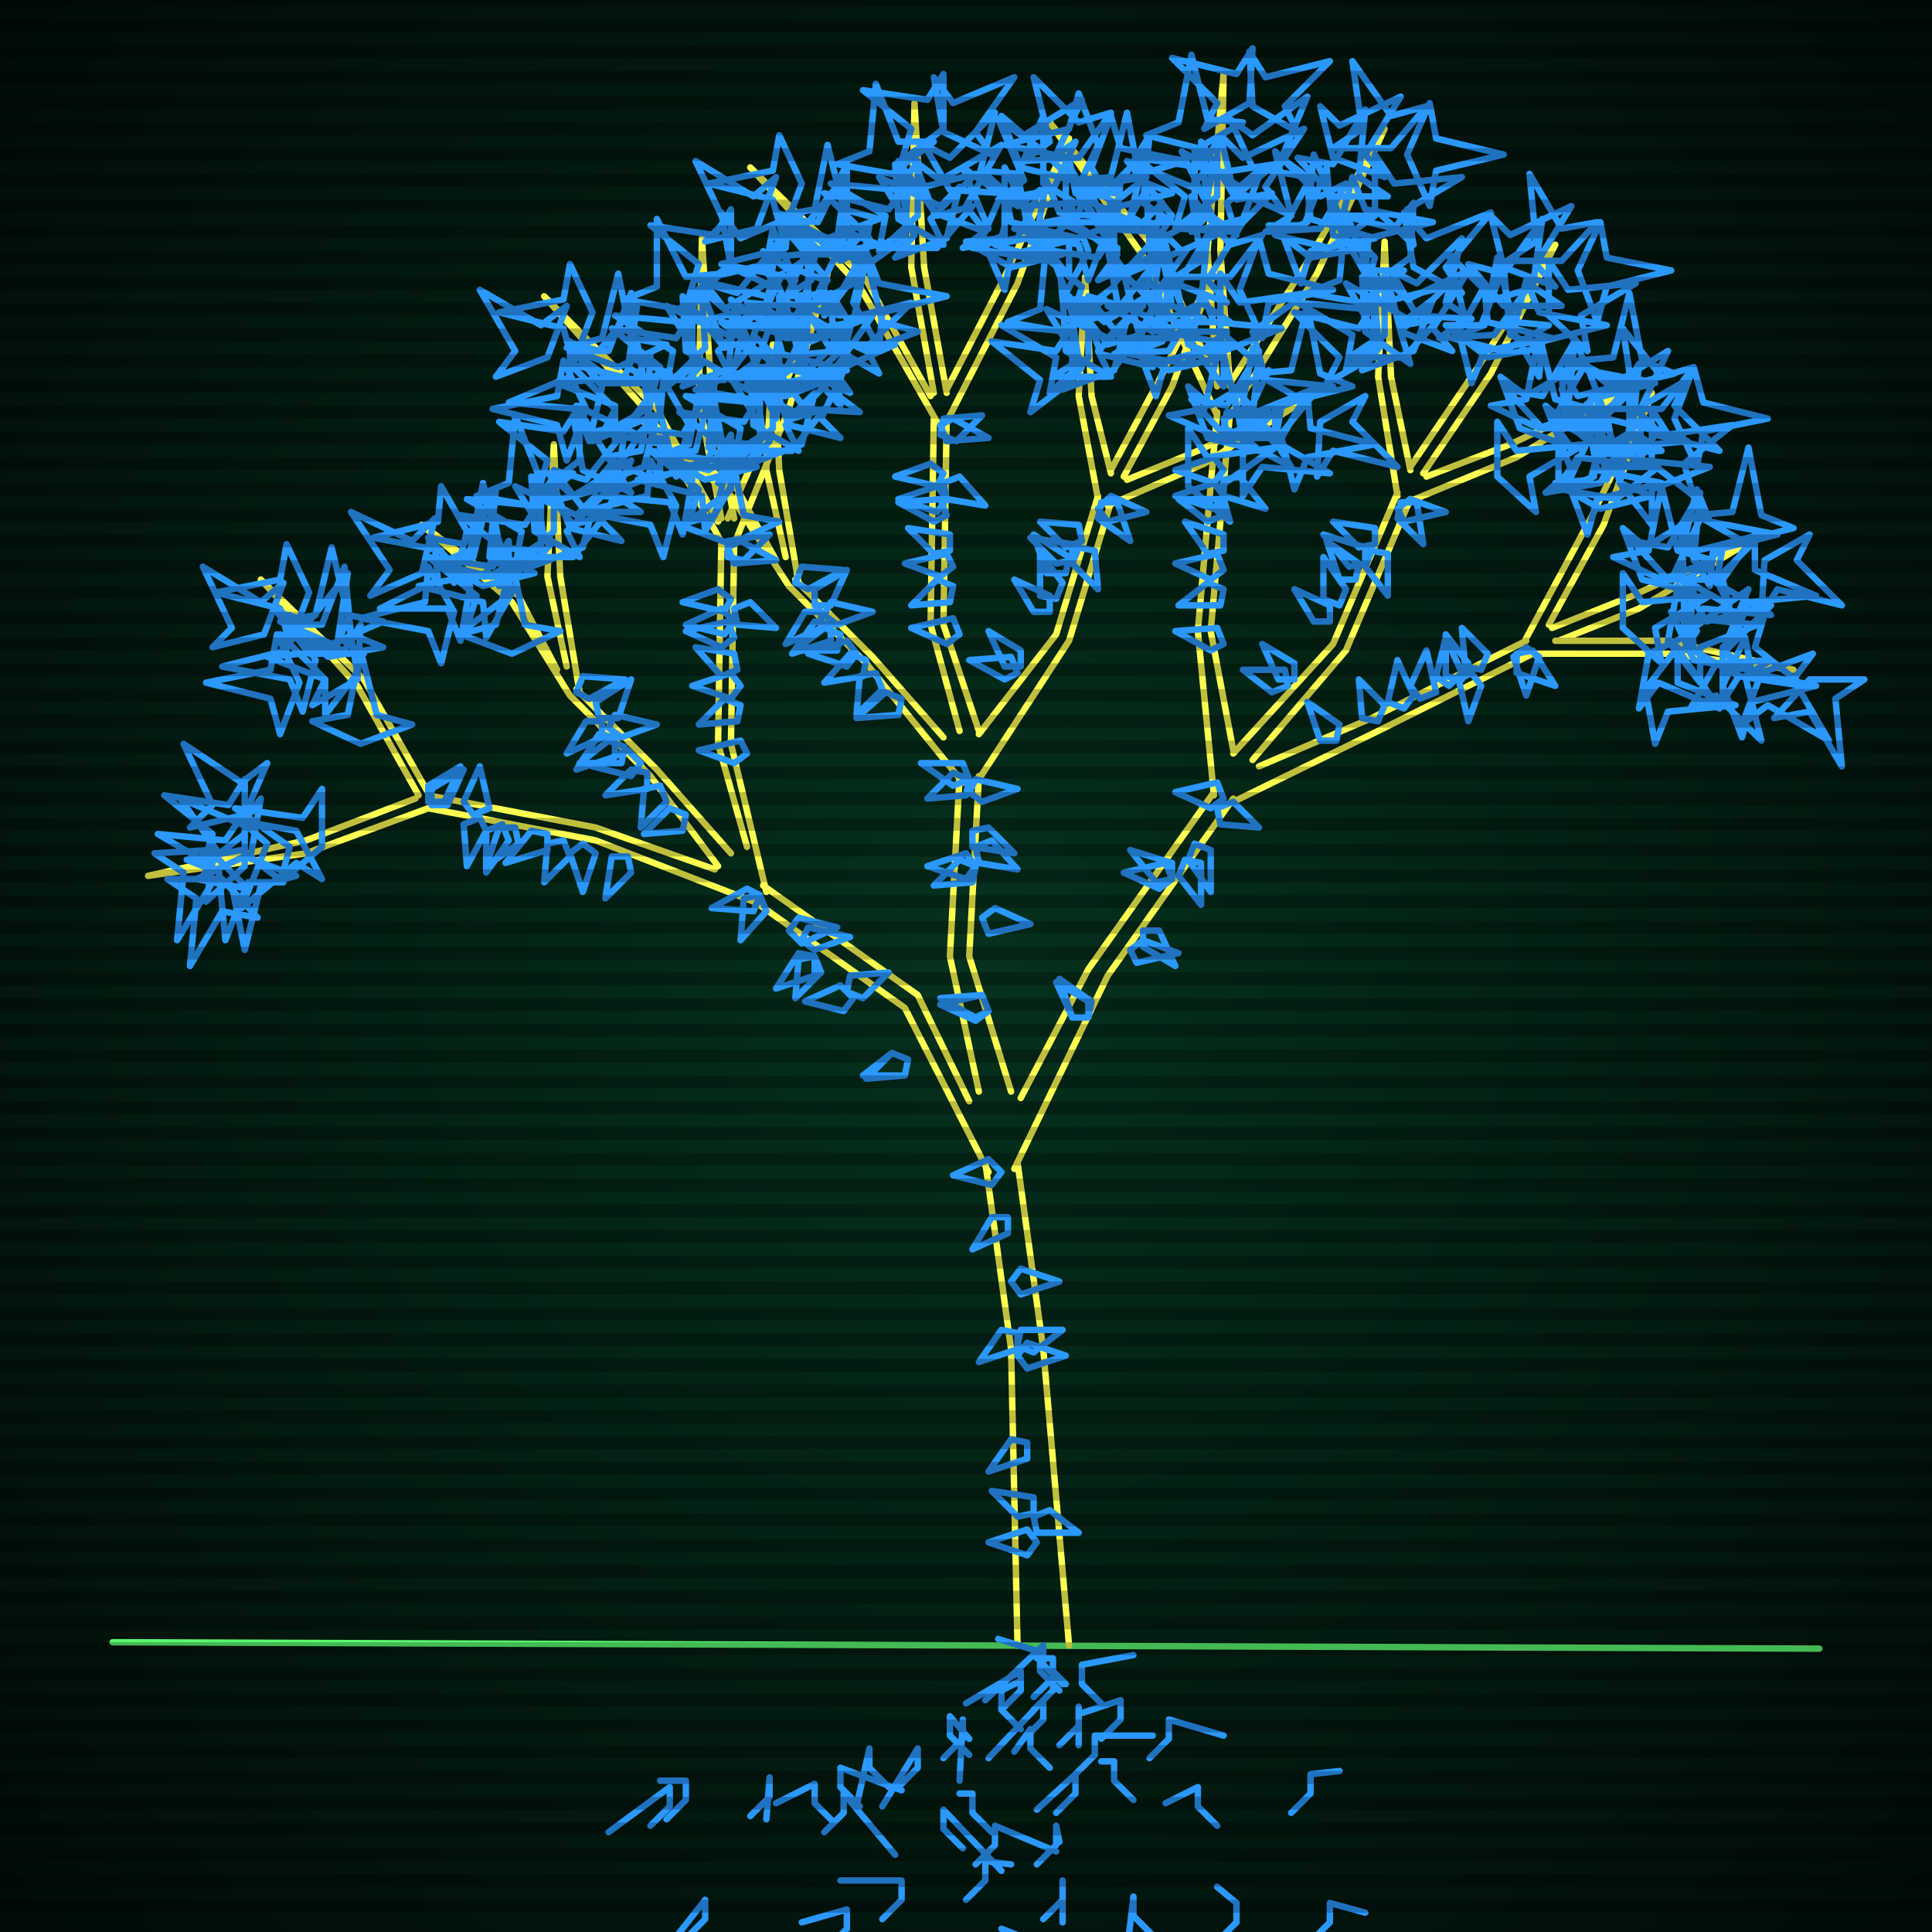
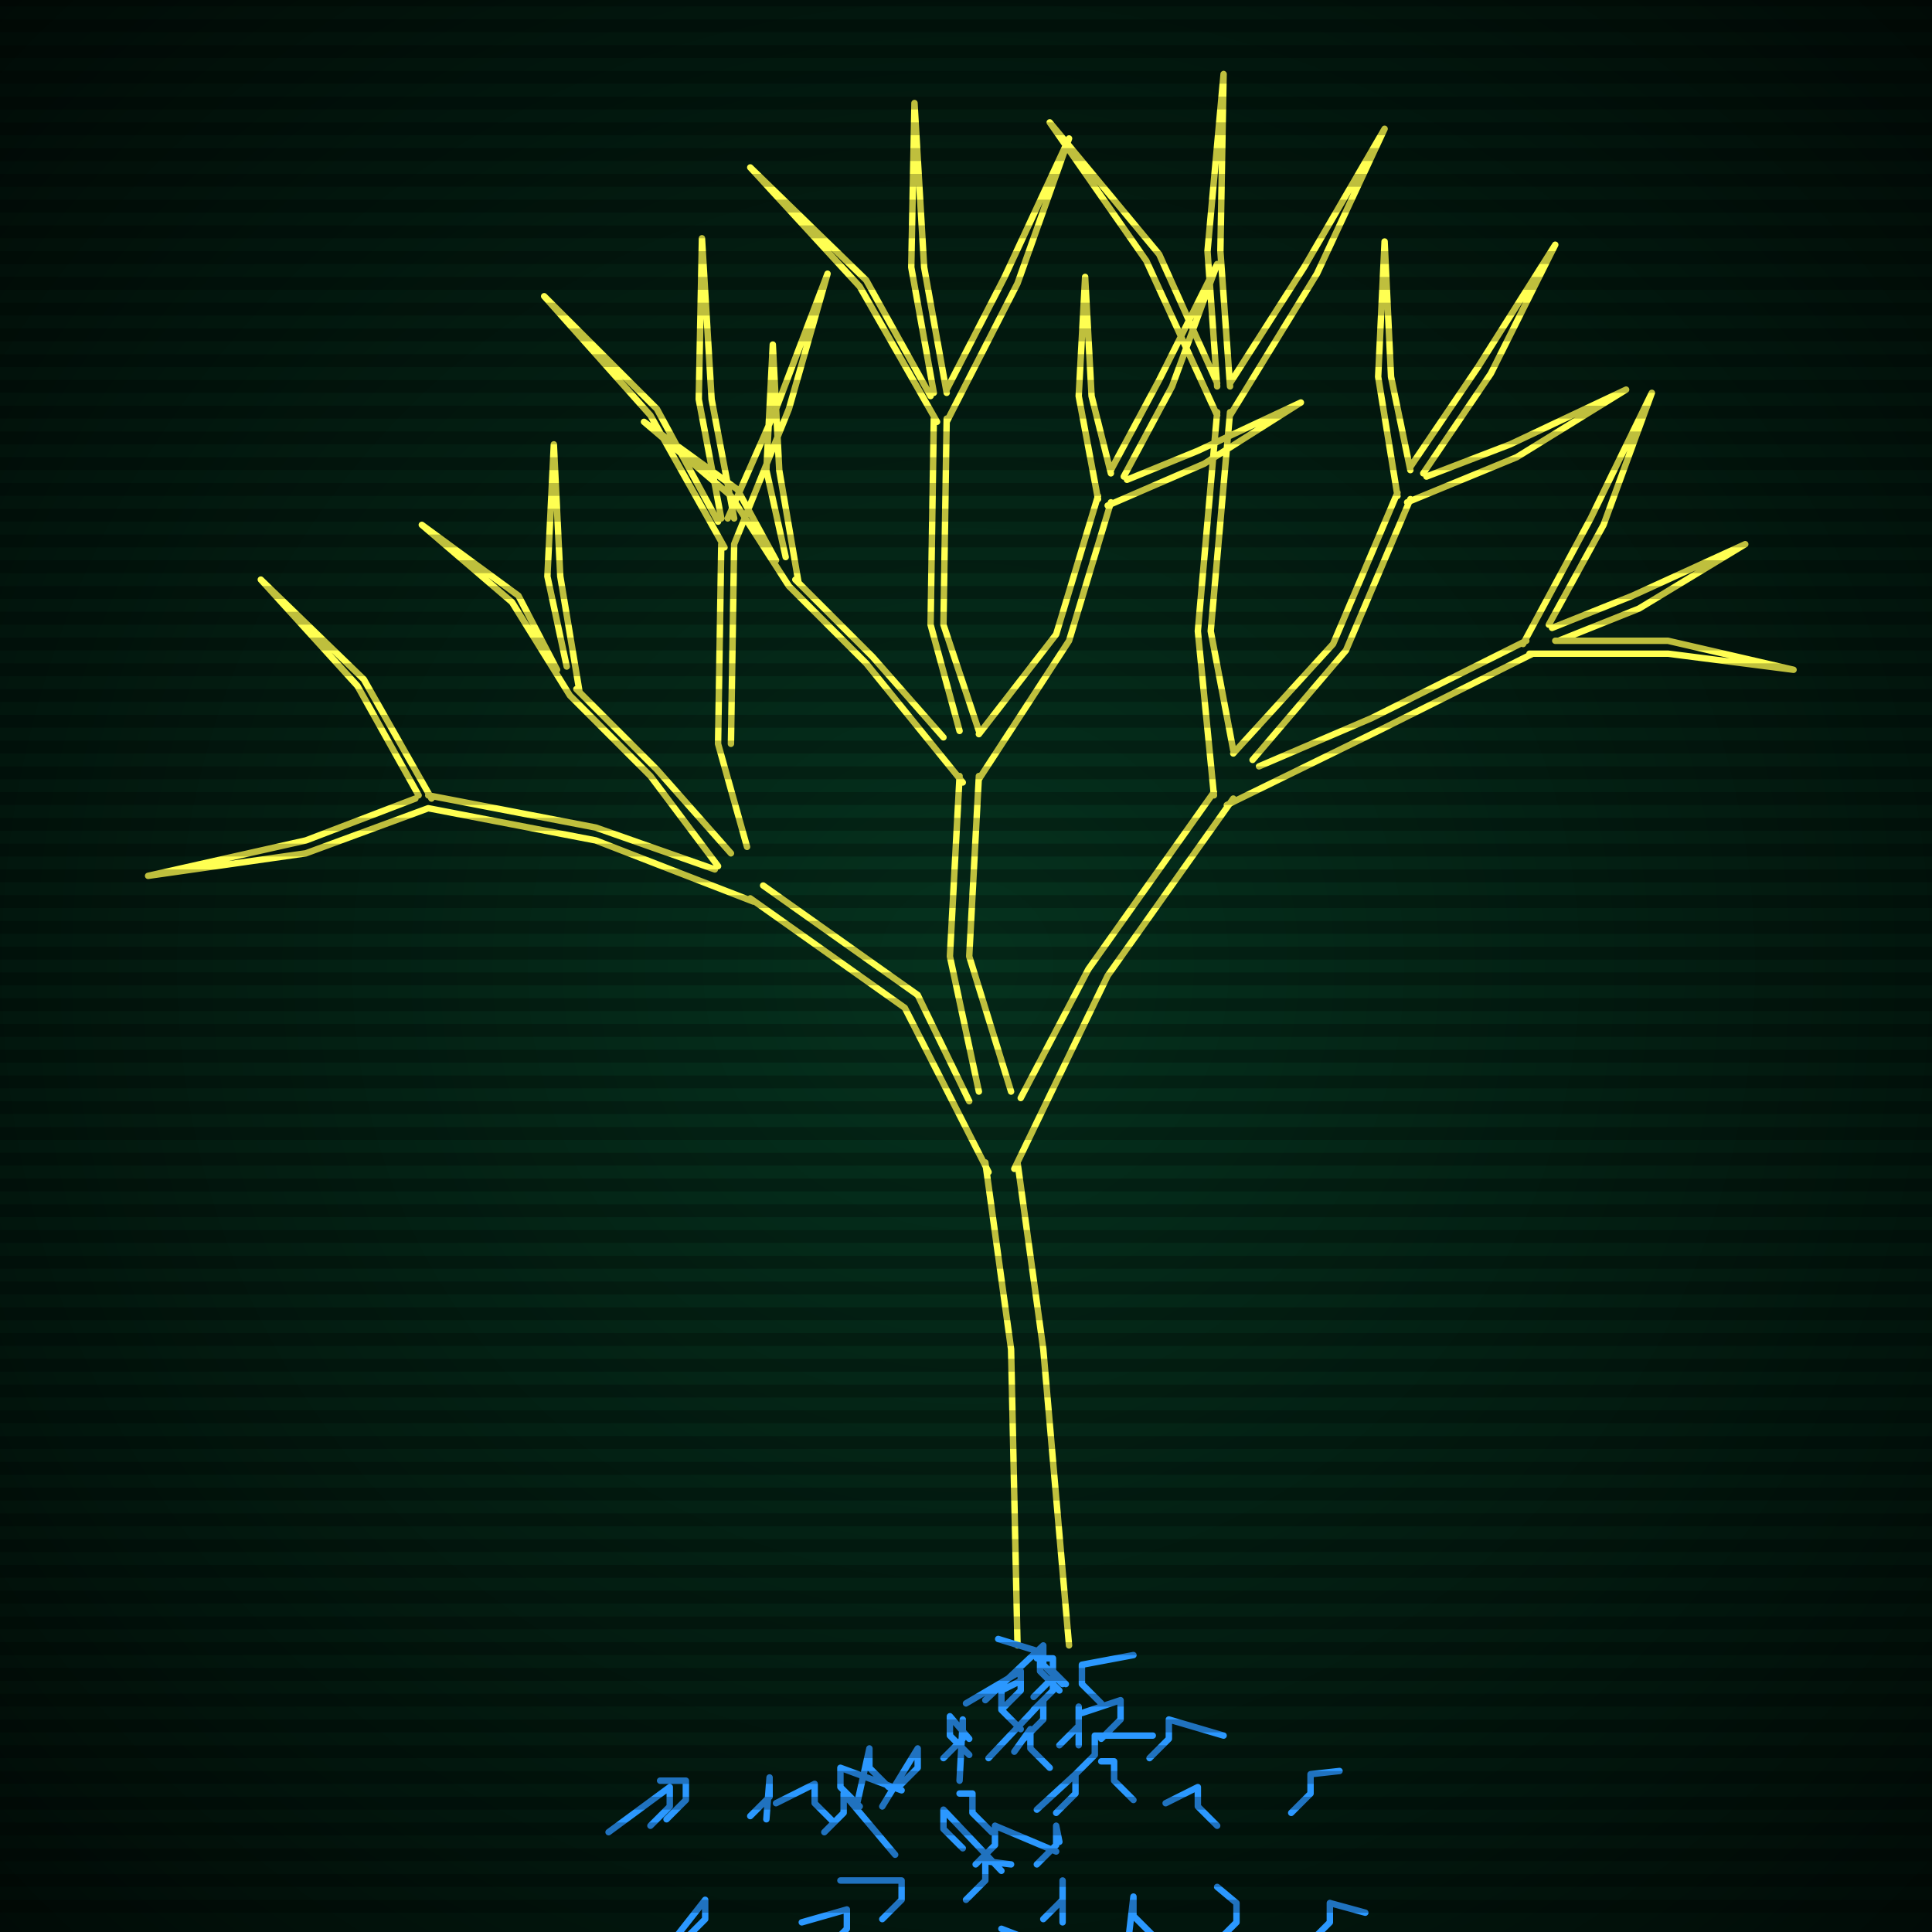
<svg xmlns="http://www.w3.org/2000/svg" width="600" height="600">
  <style>
                @keyframes glow {0 % {opacity: 0.6;}
                3% {opacity: 0.9;} 30% {opacity: 0.6} 70% {opacity: 0.9}}
    
                .flicker {
                animation: glow 3s linear infinite alternate;
                animation-duration: 1.6s;
                animation-delay: 0.2s;
            }
    
    
            </style>
  <defs>
    <radialGradient id="screenGradient" r="100%">
      <stop offset="0%" stop-color="#05321e" />
      <stop offset="90%" stop-color="black" />
    </radialGradient>
  </defs>
  <rect fill="black" width="600" height="600" />
  <rect className="flicker" fill="url(#screenGradient)" width="600" height="600" />
-   <path id="ground-path" className="flicker" style="fill: none;stroke: #5bf870;stroke-width:2px;stroke-linecap:round;stroke-linejoin:round;stroke-miterlimit:4;stroke-dasharray:none" d="M 35 510 L 565 512 " />
-   <path id="branch-path" className="flicker" style="fill: none;stroke: #ffff52;stroke-width:2px;stroke-linecap:round;stroke-linejoin:round;stroke-miterlimit:4;stroke-dasharray:none" d="M 316 511 L 314 419 L 306 361 M 316 361 L 324 419 L 332 511 M 307 364 L 281 313 L 233 279 M 237 275 L 285 309 L 301 342 M 234 280 L 185 261 L 133 251 M 133 247 L 185 257 L 222 270 M 133 251 L 95 265 L 46 272 L 95 261 L 129 248 M 130 247 L 111 213 L 81 180 L 113 211 L 134 248 M 223 269 L 202 241 L 177 216 M 179 214 L 204 239 L 227 265 M 177 216 L 159 187 L 131 163 L 161 185 L 173 208 M 176 207 L 170 179 L 172 138 L 174 179 L 180 215 M 232 263 L 223 231 L 224 169 M 228 169 L 227 231 L 238 277 M 225 170 L 202 129 L 169 92 L 204 127 L 223 162 M 224 161 L 217 124 L 218 74 L 221 124 L 228 161 M 226 161 L 241 127 L 257 85 L 245 127 L 228 169 M 304 339 L 295 297 L 298 241 M 304 241 L 301 297 L 314 339 M 299 243 L 269 206 L 245 182 M 247 180 L 271 204 L 293 229 M 245 182 L 227 154 L 200 131 L 229 152 L 241 174 M 244 173 L 238 146 L 240 107 L 242 146 L 248 181 M 298 227 L 289 194 L 290 130 M 294 130 L 293 194 L 304 227 M 291 131 L 267 89 L 233 52 L 269 87 L 289 123 M 290 122 L 283 83 L 284 32 L 287 83 L 294 122 M 294 121 L 312 86 L 332 43 L 316 88 L 294 131 M 304 228 L 328 197 L 341 154 M 345 156 L 332 199 L 304 242 M 341 155 L 335 123 L 337 86 L 339 123 L 345 147 M 345 146 L 360 118 L 378 82 L 364 120 L 349 148 M 350 149 L 372 140 L 404 125 L 374 144 L 344 157 M 317 341 L 338 301 L 377 246 M 383 248 L 344 303 L 315 363 M 377 247 L 372 196 L 378 128 M 382 128 L 376 196 L 383 233 M 378 129 L 356 81 L 326 38 L 360 79 L 378 119 M 378 120 L 375 78 L 380 23 L 379 78 L 382 120 M 382 119 L 405 83 L 430 40 L 409 85 L 382 129 M 383 234 L 414 200 L 434 153 M 438 155 L 418 202 L 389 236 M 434 154 L 428 117 L 430 75 L 432 117 L 438 146 M 438 145 L 459 114 L 483 76 L 463 116 L 442 147 M 443 148 L 469 138 L 505 121 L 471 142 L 437 156 M 391 238 L 426 223 L 474 199 M 476 203 L 428 227 L 381 250 M 473 200 L 494 161 L 513 122 L 498 163 L 481 194 M 482 195 L 507 185 L 542 169 L 509 189 L 484 199 M 483 199 L 518 199 L 557 208 L 518 203 L 475 203 " />
-   <path id="leaf-path" className="flicker" style="fill: none;stroke: #2b98ff;stroke-width:2px;stroke-linecap:round;stroke-linejoin:round;stroke-miterlimit:4;stroke-dasharray:none" d="M 314 398 L 317 394 L 329 398 L 317 402 L 314 398 M 316 418 L 317 413 L 330 413 L 321 420 L 316 418 M 319 448 L 319 453 L 307 457 L 314 447 L 319 448 M 321 470 L 316 471 L 308 463 L 321 465 L 321 470 M 311 364 L 308 368 L 296 365 L 307 360 L 311 364 M 316 421 L 319 417 L 331 421 L 319 425 L 316 421 M 316 414 L 316 419 L 304 423 L 311 413 L 316 414 M 321 471 L 326 469 L 335 476 L 322 476 L 321 471 M 313 378 L 313 383 L 302 388 L 308 378 L 313 378 M 322 479 L 319 483 L 307 479 L 319 475 L 322 479 M 265 310 L 262 314 L 250 311 L 261 306 L 265 310 M 236 278 L 234 283 L 221 282 L 232 276 L 236 278 M 245 289 L 248 285 L 260 288 L 249 293 L 245 289 M 236 278 L 238 283 L 230 292 L 231 279 L 236 278 M 282 329 L 281 334 L 269 335 L 277 327 L 282 329 M 253 297 L 253 303 L 241 307 L 248 296 L 253 297 M 263 308 L 264 303 L 276 302 L 268 310 L 263 308 M 253 297 L 255 302 L 247 310 L 248 298 L 253 297 M 282 329 L 281 334 L 268 334 L 277 327 L 282 329 M 249 292 L 251 288 L 264 291 L 253 295 L 249 292 M 133 249 L 133 244 L 143 238 L 138 249 L 133 249 M 147 253 L 144 249 L 149 238 L 152 251 L 147 253 M 181 262 L 185 265 L 181 277 L 177 265 L 181 262 M 195 266 L 196 271 L 188 279 L 190 266 L 195 266 M 156 256 L 158 261 L 151 271 L 151 258 L 156 256 M 170 259 L 170 264 L 157 268 L 165 258 L 170 259 M 134 250 L 134 245 L 144 239 L 139 250 L 134 250 M 149 254 L 151 258 L 145 269 L 144 256 L 149 254 M 175 261 L 177 266 L 169 274 L 170 262 L 175 261 M 160 257 L 161 262 L 151 269 L 155 257 L 160 257 M 76 259 L 63 269 L 66 259 L 51 247 L 71 250 L 76 242 L 76 259 M 76 266 L 92 272 L 81 275 L 76 295 L 72 275 L 61 273 L 76 266 M 100 263 L 87 274 L 90 263 L 73 251 L 94 254 L 100 245 L 100 263 M 69 273 L 80 285 L 69 283 L 59 300 L 61 279 L 52 273 L 69 273 M 76 253 L 59 257 L 66 250 L 57 231 L 75 243 L 83 237 L 76 253 M 65 264 L 77 276 L 66 274 L 55 292 L 57 271 L 48 265 L 65 264 M 92 258 L 100 273 L 92 268 L 75 282 L 83 262 L 75 255 L 92 258 M 78 265 L 63 272 L 68 265 L 56 248 L 75 256 L 81 248 L 78 265 M 76 269 L 64 280 L 66 269 L 49 259 L 70 261 L 76 252 L 76 269 M 75 264 L 88 274 L 77 274 L 70 292 L 68 271 L 58 267 L 75 264 M 112 231 L 97 224 L 108 222 L 112 202 L 117 222 L 128 225 L 112 231 M 93 212 L 87 228 L 84 217 L 64 212 L 84 208 L 86 197 L 93 212 M 96 203 L 86 190 L 96 193 L 108 178 L 105 198 L 113 203 L 96 203 M 96 184 L 90 200 L 87 189 L 67 184 L 87 180 L 89 169 L 96 184 M 111 209 L 101 222 L 101 211 L 83 204 L 104 202 L 108 192 L 111 209 M 102 204 L 89 194 L 100 194 L 107 176 L 109 197 L 119 201 L 102 204 M 103 200 L 87 193 L 98 191 L 103 170 L 108 191 L 119 193 L 103 200 M 98 205 L 94 221 L 90 211 L 69 207 L 89 202 L 90 191 L 98 205 M 111 211 L 97 219 L 101 211 L 87 197 L 107 202 L 112 194 L 111 211 M 82 197 L 66 201 L 72 195 L 63 176 L 81 187 L 88 181 L 82 197 M 186 223 L 185 218 L 196 211 L 192 223 L 186 223 M 205 244 L 207 249 L 199 257 L 200 245 L 205 244 M 213 253 L 212 258 L 200 259 L 208 251 L 213 253 M 191 229 L 191 235 L 179 239 L 186 228 L 191 229 M 199 237 L 196 241 L 184 238 L 195 233 L 199 237 M 179 215 L 181 210 L 194 211 L 183 217 L 179 215 M 187 224 L 187 229 L 176 234 L 182 224 L 187 224 M 201 240 L 201 245 L 188 247 L 196 239 L 201 240 M 194 232 L 193 237 L 180 237 L 189 230 L 194 232 M 189 226 L 191 222 L 204 225 L 193 229 L 189 226 M 159 203 L 143 197 L 154 194 L 159 174 L 163 194 L 174 196 L 159 203 M 141 190 L 137 206 L 133 196 L 112 192 L 132 187 L 133 176 L 141 190 M 144 179 L 133 167 L 144 169 L 154 152 L 152 173 L 161 179 L 144 179 M 145 165 L 141 181 L 137 171 L 116 167 L 136 162 L 137 151 L 145 165 M 159 184 L 151 198 L 150 187 L 130 182 L 151 178 L 155 168 L 159 184 M 150 182 L 136 174 L 147 173 L 152 153 L 156 174 L 166 178 L 150 182 M 152 179 L 136 175 L 146 171 L 150 150 L 155 170 L 166 171 L 152 179 M 146 182 L 143 199 L 139 189 L 118 189 L 136 180 L 135 169 L 146 182 M 158 185 L 145 195 L 148 185 L 133 173 L 153 176 L 158 168 L 158 185 M 131 178 L 115 185 L 121 177 L 109 159 L 128 168 L 135 161 L 131 178 M 168 172 L 155 182 L 158 172 L 143 160 L 163 163 L 168 155 L 168 172 M 166 165 L 165 148 L 170 156 L 190 151 L 176 165 L 180 173 L 166 165 M 180 143 L 167 153 L 170 143 L 155 131 L 175 134 L 180 126 L 180 143 M 181 170 L 165 176 L 171 169 L 160 151 L 179 160 L 185 154 L 181 170 M 177 164 L 171 148 L 178 154 L 196 143 L 187 162 L 193 168 L 177 164 M 182 159 L 172 146 L 182 149 L 194 134 L 191 154 L 199 159 L 182 159 M 172 165 L 160 176 L 162 165 L 145 155 L 166 157 L 172 148 L 172 165 M 178 173 L 161 173 L 169 168 L 166 148 L 178 163 L 188 160 L 178 173 M 165 157 L 148 154 L 158 150 L 160 129 L 167 147 L 178 147 L 165 157 M 181 146 L 178 129 L 184 137 L 203 129 L 191 146 L 196 153 L 181 146 M 230 219 L 229 224 L 217 225 L 225 217 L 230 219 M 232 234 L 228 237 L 217 233 L 230 230 L 232 234 M 228 193 L 225 197 L 213 194 L 224 189 L 228 193 M 229 208 L 224 210 L 216 201 L 228 203 L 229 208 M 226 170 L 230 168 L 241 174 L 228 175 L 226 170 M 227 186 L 225 190 L 212 187 L 223 183 L 227 186 M 230 213 L 227 217 L 215 213 L 227 209 L 230 213 M 228 198 L 224 201 L 213 196 L 226 193 L 228 198 M 228 189 L 233 187 L 241 195 L 229 194 L 228 189 M 226 173 L 226 168 L 239 166 L 231 174 L 226 173 M 203 149 L 188 142 L 199 140 L 203 120 L 208 140 L 219 143 L 203 149 M 182 127 L 176 143 L 173 132 L 153 127 L 173 123 L 175 112 L 182 127 M 186 119 L 176 106 L 186 109 L 198 94 L 195 114 L 203 119 L 186 119 M 184 97 L 178 113 L 175 102 L 155 97 L 175 93 L 177 82 L 184 97 M 201 124 L 191 137 L 191 126 L 173 119 L 194 117 L 198 107 L 201 124 M 191 119 L 178 109 L 189 109 L 196 91 L 198 112 L 208 116 L 191 119 M 192 114 L 176 108 L 187 105 L 192 85 L 196 105 L 207 107 L 192 114 M 187 120 L 183 137 L 179 127 L 158 125 L 177 117 L 177 106 L 187 120 M 201 127 L 187 135 L 191 127 L 177 113 L 197 118 L 202 110 L 201 127 M 170 111 L 154 117 L 160 109 L 149 90 L 168 101 L 176 95 L 170 111 M 215 114 L 202 124 L 205 114 L 190 102 L 210 105 L 215 97 L 215 114 M 213 109 L 212 92 L 217 100 L 237 95 L 223 109 L 227 117 L 213 109 M 227 82 L 214 92 L 217 82 L 202 70 L 222 73 L 227 65 L 227 82 M 228 114 L 212 120 L 218 113 L 207 95 L 226 104 L 232 98 L 228 114 M 224 106 L 218 90 L 225 96 L 243 85 L 234 104 L 240 110 L 224 106 M 229 101 L 219 88 L 229 91 L 241 76 L 238 96 L 246 101 L 229 101 M 219 108 L 207 120 L 209 109 L 191 98 L 212 100 L 218 91 L 219 108 M 225 118 L 208 118 L 216 113 L 213 93 L 225 108 L 235 105 L 225 118 M 211 96 L 194 93 L 204 89 L 204 68 L 213 86 L 224 85 L 211 96 M 227 83 L 224 66 L 230 74 L 249 66 L 237 83 L 242 90 L 227 83 M 234 115 L 240 99 L 243 110 L 263 115 L 243 119 L 241 130 L 234 115 M 261 91 L 244 92 L 252 87 L 247 67 L 261 81 L 269 77 L 261 91 M 249 120 L 232 119 L 242 113 L 242 92 L 250 110 L 261 109 L 249 120 M 250 114 L 251 97 L 257 107 L 278 107 L 260 115 L 261 126 L 250 114 M 259 108 L 258 91 L 263 99 L 283 94 L 269 108 L 273 116 L 259 108 M 244 115 L 227 118 L 235 112 L 227 93 L 244 105 L 251 100 L 244 115 M 244 123 L 229 116 L 240 114 L 244 94 L 249 114 L 260 117 L 244 123 M 244 105 L 232 94 L 243 95 L 251 77 L 251 98 L 261 104 L 244 105 M 265 94 L 269 78 L 273 88 L 294 92 L 274 97 L 273 108 L 265 94 M 244 94 L 237 78 L 245 84 L 263 72 L 254 91 L 261 98 L 244 94 M 301 242 L 296 244 L 286 237 L 299 237 L 301 242 M 302 258 L 307 257 L 315 265 L 302 263 L 302 258 M 301 242 L 300 247 L 288 248 L 296 240 L 301 242 M 307 314 L 303 317 L 292 312 L 305 309 L 307 314 M 303 269 L 300 273 L 288 269 L 300 265 L 303 269 M 305 285 L 309 282 L 320 287 L 307 290 L 305 285 M 303 269 L 302 274 L 290 275 L 298 267 L 303 269 M 307 314 L 303 316 L 292 310 L 305 309 L 307 314 M 303 263 L 308 261 L 316 270 L 304 268 L 303 263 M 301 246 L 303 242 L 316 245 L 305 249 L 301 246 M 253 188 L 253 183 L 263 177 L 258 188 L 253 188 M 272 209 L 274 214 L 266 222 L 267 210 L 272 209 M 280 217 L 279 222 L 266 223 L 275 215 L 280 217 M 258 194 L 258 199 L 246 203 L 253 193 L 258 194 M 266 203 L 263 207 L 251 203 L 263 199 L 266 203 M 247 181 L 249 176 L 262 177 L 251 183 L 247 181 M 255 190 L 255 195 L 244 200 L 250 190 L 255 190 M 269 205 L 268 210 L 256 212 L 264 203 L 269 205 M 261 197 L 260 202 L 247 202 L 256 195 L 261 197 M 256 191 L 258 187 L 271 190 L 260 194 L 256 191 M 227 169 L 211 163 L 222 160 L 227 140 L 231 160 L 242 162 L 227 169 M 210 157 L 206 173 L 202 163 L 181 159 L 201 154 L 202 143 L 210 157 M 212 145 L 201 133 L 212 135 L 222 118 L 220 139 L 229 145 L 212 145 M 214 132 L 210 148 L 206 138 L 185 134 L 205 129 L 206 118 L 214 132 M 227 151 L 219 165 L 218 154 L 198 149 L 219 145 L 223 135 L 227 151 M 219 149 L 205 141 L 216 140 L 221 120 L 225 141 L 235 145 L 219 149 M 220 146 L 204 142 L 214 138 L 218 117 L 223 137 L 234 138 L 220 146 M 215 149 L 212 166 L 208 156 L 187 154 L 205 147 L 205 136 L 215 149 M 227 152 L 214 162 L 217 152 L 202 140 L 222 143 L 227 135 L 227 152 M 200 145 L 184 151 L 190 144 L 179 126 L 198 135 L 204 129 L 200 145 M 236 140 L 223 150 L 226 140 L 211 128 L 231 131 L 236 123 L 236 140 M 234 132 L 233 115 L 238 123 L 258 118 L 244 132 L 248 140 L 234 132 M 249 112 L 236 122 L 239 112 L 224 100 L 244 103 L 249 95 L 249 112 M 249 138 L 233 144 L 239 137 L 228 119 L 247 128 L 253 122 L 249 138 M 245 132 L 239 116 L 246 122 L 264 111 L 255 130 L 261 136 L 245 132 M 250 127 L 240 113 L 250 116 L 264 102 L 259 122 L 267 128 L 250 127 M 240 133 L 228 144 L 230 133 L 213 123 L 234 125 L 240 116 L 240 133 M 246 140 L 229 140 L 237 135 L 234 115 L 246 130 L 256 127 L 246 140 M 233 124 L 216 121 L 226 117 L 228 96 L 235 114 L 246 114 L 233 124 M 249 115 L 246 98 L 252 106 L 271 98 L 259 115 L 264 122 L 249 115 M 296 182 L 295 187 L 283 188 L 291 180 L 296 182 M 298 197 L 294 200 L 283 195 L 296 192 L 298 197 M 294 155 L 291 159 L 279 155 L 291 151 L 294 155 M 295 171 L 290 172 L 282 164 L 295 166 L 295 171 M 292 132 L 296 130 L 307 136 L 294 137 L 292 132 M 293 147 L 291 151 L 278 148 L 289 144 L 293 147 M 296 176 L 292 179 L 281 175 L 294 172 L 296 176 M 294 160 L 290 162 L 279 156 L 292 155 L 294 160 M 293 150 L 298 148 L 306 157 L 294 155 L 293 150 M 292 135 L 293 130 L 305 129 L 297 137 L 292 135 M 269 109 L 254 102 L 265 100 L 269 80 L 274 100 L 285 103 L 269 109 M 247 87 L 240 103 L 238 92 L 217 87 L 238 82 L 240 71 L 247 87 M 251 79 L 241 66 L 251 69 L 263 54 L 260 74 L 268 79 L 251 79 M 249 57 L 243 73 L 240 62 L 220 57 L 240 53 L 242 42 L 249 57 M 266 85 L 256 98 L 256 87 L 238 80 L 259 78 L 263 68 L 266 85 M 256 79 L 243 68 L 254 69 L 263 51 L 263 72 L 273 76 L 256 79 M 257 74 L 242 67 L 253 65 L 257 45 L 262 65 L 273 68 L 257 74 M 253 80 L 249 96 L 245 86 L 224 82 L 244 77 L 245 66 L 253 80 M 267 87 L 252 95 L 257 87 L 243 70 L 263 78 L 270 70 L 267 87 M 235 71 L 219 75 L 225 69 L 216 50 L 234 61 L 241 55 L 235 71 M 281 74 L 267 84 L 270 74 L 256 60 L 276 65 L 282 57 L 281 74 M 279 68 L 278 51 L 283 59 L 303 54 L 289 68 L 293 76 L 279 68 M 293 40 L 280 50 L 283 40 L 268 28 L 288 31 L 293 23 L 293 40 M 294 74 L 278 80 L 284 73 L 273 55 L 292 64 L 298 58 L 294 74 M 290 66 L 284 50 L 292 56 L 311 45 L 300 64 L 306 72 L 290 66 M 295 59 L 287 45 L 295 49 L 309 35 L 304 55 L 312 60 L 295 59 M 285 67 L 273 78 L 275 67 L 258 57 L 279 59 L 285 50 L 285 67 M 291 77 L 273 77 L 282 71 L 279 50 L 291 67 L 302 64 L 291 77 M 277 54 L 260 51 L 270 47 L 272 26 L 279 44 L 290 44 L 277 54 M 293 41 L 290 24 L 296 32 L 315 24 L 303 41 L 308 48 L 293 41 M 305 74 L 312 58 L 314 69 L 335 74 L 314 79 L 312 90 L 305 74 M 335 49 L 318 50 L 326 44 L 321 24 L 335 38 L 345 35 L 335 49 M 319 80 L 302 77 L 312 73 L 312 52 L 321 70 L 332 69 L 319 80 M 322 73 L 325 56 L 329 66 L 350 68 L 332 75 L 332 86 L 322 73 M 331 67 L 331 50 L 336 58 L 356 55 L 341 67 L 344 77 L 331 67 M 316 74 L 299 77 L 307 71 L 299 52 L 316 64 L 323 59 L 316 74 M 314 83 L 300 75 L 311 74 L 316 54 L 320 75 L 330 79 L 314 83 M 317 64 L 305 53 L 316 54 L 324 36 L 324 57 L 334 63 L 317 64 M 339 52 L 345 36 L 348 46 L 368 50 L 348 56 L 347 67 L 339 52 M 317 52 L 311 36 L 318 42 L 336 31 L 327 50 L 333 56 L 317 52 M 317 207 L 312 207 L 307 196 L 317 202 L 317 207 M 333 174 L 328 175 L 320 167 L 333 169 L 333 174 M 328 186 L 323 185 L 323 172 L 330 181 L 328 186 M 342 156 L 347 156 L 351 168 L 341 161 L 342 156 M 336 168 L 331 170 L 323 162 L 335 163 L 336 168 M 326 190 L 321 190 L 315 180 L 326 185 L 326 190 M 331 178 L 325 178 L 321 166 L 332 173 L 331 178 M 335 170 L 340 171 L 341 183 L 333 175 L 335 170 M 341 158 L 345 154 L 356 159 L 344 162 L 341 158 M 316 209 L 312 211 L 301 205 L 314 204 L 316 209 M 333 118 L 320 128 L 323 118 L 308 106 L 328 109 L 333 101 L 333 118 M 331 109 L 330 92 L 335 100 L 355 95 L 341 109 L 345 117 L 331 109 M 346 89 L 333 99 L 336 89 L 321 77 L 341 80 L 346 72 L 346 89 M 346 115 L 330 121 L 336 114 L 325 96 L 344 105 L 350 99 L 346 115 M 342 110 L 336 94 L 343 100 L 361 89 L 352 108 L 358 114 L 342 110 M 348 105 L 338 92 L 348 95 L 360 80 L 357 100 L 365 105 L 348 105 M 338 111 L 326 122 L 328 111 L 311 101 L 332 103 L 338 94 L 338 111 M 344 117 L 327 117 L 335 112 L 332 92 L 344 107 L 354 104 L 344 117 M 330 103 L 313 100 L 323 96 L 325 75 L 332 93 L 343 93 L 330 103 M 347 94 L 344 77 L 350 85 L 369 77 L 357 94 L 362 101 L 347 94 M 353 107 L 360 92 L 362 103 L 382 107 L 362 112 L 359 123 L 353 107 M 382 86 L 365 86 L 373 81 L 370 61 L 382 76 L 392 73 L 382 86 M 368 113 L 351 110 L 361 106 L 363 85 L 370 103 L 381 103 L 368 113 M 370 107 L 373 90 L 377 100 L 398 102 L 380 109 L 380 120 L 370 107 M 379 103 L 379 85 L 385 94 L 406 91 L 389 103 L 392 114 L 379 103 M 363 109 L 346 110 L 354 105 L 349 85 L 363 99 L 371 95 L 363 109 M 363 115 L 349 107 L 360 106 L 365 86 L 369 107 L 379 111 L 363 115 M 365 100 L 354 88 L 365 90 L 375 73 L 373 94 L 382 100 L 365 100 M 385 90 L 391 74 L 394 85 L 414 90 L 394 94 L 392 105 L 385 90 M 365 88 L 361 72 L 367 78 L 386 69 L 375 87 L 381 94 L 365 88 M 404 124 L 390 116 L 401 115 L 406 95 L 410 116 L 420 120 L 404 124 M 381 136 L 370 124 L 381 126 L 391 109 L 389 130 L 398 136 L 381 136 M 386 137 L 398 126 L 396 137 L 413 147 L 392 145 L 386 154 L 386 137 M 398 136 L 406 122 L 407 133 L 427 138 L 406 142 L 402 152 L 398 136 M 379 136 L 363 129 L 374 127 L 379 106 L 384 127 L 395 129 L 379 136 M 375 136 L 369 120 L 376 126 L 394 115 L 385 134 L 391 140 L 375 136 M 386 137 L 383 120 L 390 128 L 410 120 L 396 137 L 401 145 L 386 137 M 410 131 L 424 123 L 420 131 L 434 145 L 414 140 L 409 148 L 410 131 M 386 125 L 389 108 L 393 118 L 414 120 L 396 127 L 396 138 L 386 125 M 369 151 L 369 133 L 375 142 L 396 139 L 379 151 L 382 162 L 369 151 M 371 262 L 376 264 L 376 277 L 369 267 L 371 262 M 380 248 L 376 251 L 365 246 L 378 243 L 380 248 M 338 316 L 333 316 L 328 305 L 338 311 L 338 316 M 364 273 L 359 274 L 351 264 L 364 268 L 364 273 M 355 289 L 360 289 L 365 300 L 355 294 L 355 289 M 364 273 L 360 276 L 349 271 L 362 268 L 364 273 M 338 316 L 333 316 L 329 304 L 339 311 L 338 316 M 368 267 L 373 268 L 373 281 L 366 272 L 368 267 M 378 251 L 383 249 L 391 257 L 379 256 L 378 251 M 351 295 L 355 292 L 366 296 L 353 299 L 351 295 M 380 183 L 379 188 L 366 188 L 375 181 L 380 183 M 380 200 L 376 202 L 365 196 L 378 195 L 380 200 M 380 154 L 377 158 L 365 154 L 377 150 L 380 154 M 380 171 L 375 172 L 368 162 L 380 166 L 380 171 M 380 130 L 385 128 L 394 135 L 381 135 L 380 130 M 380 146 L 377 150 L 365 146 L 377 142 L 380 146 M 380 177 L 376 180 L 365 175 L 378 172 L 380 177 M 380 160 L 375 162 L 366 155 L 379 155 L 380 160 M 380 149 L 385 148 L 393 158 L 380 154 L 380 149 M 380 133 L 381 128 L 394 128 L 385 135 L 380 133 M 358 103 L 344 95 L 355 94 L 360 74 L 364 95 L 374 99 L 358 103 M 338 78 L 330 93 L 329 82 L 309 76 L 329 72 L 332 62 L 338 78 M 342 71 L 334 57 L 342 61 L 356 47 L 351 67 L 359 72 L 342 71 M 341 45 L 334 60 L 332 49 L 312 45 L 332 40 L 335 29 L 341 45 M 357 76 L 346 88 L 347 77 L 329 69 L 350 69 L 356 59 L 357 76 M 347 70 L 335 58 L 346 60 L 357 42 L 355 63 L 364 69 L 347 70 M 348 64 L 334 56 L 345 55 L 350 35 L 354 56 L 364 60 L 348 64 M 344 71 L 338 87 L 335 76 L 315 71 L 335 67 L 337 56 L 344 71 M 357 80 L 341 87 L 347 79 L 335 61 L 354 70 L 361 63 L 357 80 M 327 59 L 310 62 L 318 56 L 310 37 L 327 49 L 334 44 L 327 59 M 374 67 L 359 75 L 364 67 L 350 50 L 370 58 L 377 50 L 374 67 M 371 63 L 371 46 L 376 54 L 396 51 L 381 63 L 384 73 L 371 63 M 388 32 L 374 40 L 378 32 L 364 18 L 384 23 L 389 15 L 388 32 M 386 68 L 370 72 L 376 66 L 367 47 L 385 58 L 392 52 L 386 68 M 383 59 L 379 42 L 386 49 L 405 40 L 393 58 L 399 66 L 383 59 M 389 52 L 382 37 L 389 42 L 406 30 L 398 49 L 406 55 L 389 52 M 378 61 L 365 71 L 368 61 L 353 49 L 373 52 L 378 44 L 378 61 M 383 72 L 366 71 L 375 65 L 373 44 L 384 62 L 395 60 L 383 72 M 372 46 L 356 42 L 366 38 L 370 17 L 375 37 L 386 38 L 372 46 M 389 33 L 388 16 L 393 24 L 413 19 L 399 33 L 403 41 L 389 33 M 398 72 L 406 57 L 407 68 L 427 74 L 407 78 L 404 88 L 398 72 M 432 46 L 414 46 L 423 40 L 420 19 L 432 36 L 443 33 L 432 46 M 413 77 L 396 73 L 406 69 L 408 48 L 416 67 L 427 67 L 413 77 M 416 71 L 420 55 L 424 65 L 445 69 L 425 74 L 424 85 L 416 71 M 427 65 L 427 48 L 433 57 L 454 55 L 437 65 L 439 76 L 427 65 M 410 71 L 393 72 L 401 67 L 396 47 L 410 61 L 418 57 L 410 71 M 407 80 L 394 70 L 405 70 L 412 52 L 414 73 L 424 77 L 407 80 M 414 61 L 403 49 L 414 51 L 424 34 L 422 55 L 431 61 L 414 61 M 437 48 L 444 32 L 446 43 L 467 48 L 446 53 L 444 64 L 437 48 M 414 49 L 410 33 L 416 39 L 435 30 L 424 48 L 430 55 L 414 49 M 402 211 L 397 211 L 392 200 L 402 206 L 402 211 M 424 175 L 419 176 L 411 166 L 424 170 L 424 175 M 416 188 L 411 186 L 411 173 L 418 183 L 416 188 M 435 156 L 440 156 L 442 169 L 434 161 L 435 156 M 427 169 L 422 170 L 414 162 L 427 164 L 427 169 M 413 193 L 408 193 L 402 183 L 413 188 L 413 193 M 421 180 L 416 180 L 412 168 L 422 175 L 421 180 M 426 171 L 431 172 L 431 185 L 424 176 L 426 171 M 434 158 L 438 155 L 449 159 L 436 162 L 434 158 M 400 213 L 395 215 L 386 208 L 399 208 L 400 213 M 426 111 L 412 119 L 416 111 L 402 97 L 422 102 L 427 94 L 426 111 M 424 103 L 423 86 L 429 94 L 449 89 L 435 103 L 438 113 L 424 103 M 438 80 L 424 90 L 427 80 L 413 66 L 433 71 L 439 63 L 438 80 M 439 109 L 423 115 L 429 107 L 418 88 L 437 99 L 445 93 L 439 109 M 435 103 L 431 87 L 437 93 L 456 84 L 445 102 L 451 109 L 435 103 M 440 98 L 432 84 L 440 88 L 454 74 L 449 94 L 457 99 L 440 98 M 430 104 L 418 115 L 420 104 L 403 94 L 424 96 L 430 87 L 430 104 M 436 111 L 419 111 L 428 105 L 426 84 L 436 101 L 447 99 L 436 111 M 423 94 L 406 91 L 416 87 L 418 66 L 425 84 L 436 84 L 423 94 M 439 83 L 436 66 L 443 74 L 463 66 L 449 83 L 454 91 L 439 83 M 453 103 L 461 89 L 462 100 L 482 105 L 461 109 L 457 119 L 453 103 M 485 81 L 468 81 L 477 75 L 475 54 L 485 71 L 496 69 L 485 81 M 467 109 L 451 105 L 461 101 L 465 80 L 470 100 L 481 101 L 467 109 M 470 103 L 474 87 L 478 97 L 499 101 L 479 106 L 478 117 L 470 103 M 481 98 L 481 81 L 487 90 L 508 88 L 491 98 L 493 109 L 481 98 M 464 104 L 447 105 L 455 99 L 450 79 L 464 93 L 474 90 L 464 104 M 462 111 L 449 101 L 460 101 L 467 83 L 469 104 L 479 108 L 462 111 M 467 95 L 456 82 L 467 85 L 479 68 L 476 89 L 485 95 L 467 95 M 490 84 L 497 69 L 499 80 L 519 84 L 499 89 L 496 100 L 490 84 M 467 83 L 463 67 L 469 73 L 488 64 L 477 82 L 483 89 L 467 83 M 504 120 L 490 112 L 501 111 L 506 91 L 510 112 L 520 116 L 504 120 M 479 133 L 468 121 L 479 123 L 489 106 L 487 127 L 496 133 L 479 133 M 484 133 L 497 122 L 494 133 L 511 145 L 490 142 L 484 151 L 484 133 M 496 132 L 506 119 L 506 130 L 524 137 L 503 139 L 499 149 L 496 132 M 478 133 L 463 126 L 474 124 L 478 104 L 483 124 L 494 127 L 478 133 M 472 133 L 466 117 L 474 123 L 493 112 L 482 131 L 488 139 L 472 133 M 486 132 L 485 115 L 490 123 L 510 118 L 496 132 L 500 140 L 486 132 M 510 126 L 524 118 L 520 126 L 534 140 L 514 135 L 509 143 L 510 126 M 485 121 L 489 105 L 493 115 L 514 119 L 494 124 L 493 135 L 485 121 M 465 148 L 465 131 L 471 140 L 492 138 L 475 148 L 477 159 L 465 148 M 454 211 L 449 210 L 449 197 L 456 206 L 454 211 M 441 217 L 438 213 L 443 202 L 446 215 L 441 217 M 474 201 L 478 204 L 474 216 L 470 204 L 474 201 M 460 208 L 455 207 L 454 195 L 462 203 L 460 208 M 436 220 L 431 218 L 434 205 L 439 216 L 436 220 M 450 213 L 446 210 L 449 198 L 454 209 L 450 213 M 457 209 L 460 213 L 456 224 L 453 211 L 457 209 M 471 203 L 476 202 L 483 213 L 471 209 L 471 203 M 415 230 L 410 230 L 406 218 L 416 225 L 415 230 M 428 224 L 423 223 L 422 211 L 430 219 L 428 224 M 487 150 L 494 135 L 496 146 L 516 150 L 496 155 L 493 166 L 487 150 M 516 127 L 499 127 L 507 122 L 504 102 L 516 117 L 526 114 L 516 127 M 502 155 L 485 152 L 495 148 L 497 127 L 504 145 L 515 145 L 502 155 M 503 150 L 506 133 L 510 143 L 531 145 L 513 152 L 513 163 L 503 150 M 513 144 L 513 127 L 518 135 L 538 132 L 523 144 L 526 154 L 513 144 M 497 150 L 480 153 L 488 146 L 480 126 L 497 140 L 505 135 L 497 150 M 497 158 L 483 150 L 494 149 L 499 129 L 503 150 L 513 154 L 497 158 M 499 141 L 487 129 L 498 131 L 509 113 L 507 134 L 516 140 L 499 141 M 520 130 L 526 114 L 529 125 L 549 130 L 529 134 L 527 145 L 520 130 M 499 130 L 493 114 L 500 120 L 518 109 L 509 128 L 515 134 L 499 130 M 541 168 L 527 160 L 538 159 L 543 139 L 547 160 L 557 164 L 541 168 M 518 180 L 507 168 L 518 170 L 528 153 L 526 174 L 535 180 L 518 180 M 523 181 L 535 170 L 533 181 L 550 191 L 529 189 L 523 198 L 523 181 M 535 180 L 545 166 L 545 177 L 564 185 L 543 187 L 539 197 L 535 180 M 516 180 L 501 173 L 512 171 L 516 151 L 521 171 L 532 174 L 516 180 M 510 180 L 504 164 L 511 170 L 529 159 L 520 178 L 526 184 L 510 180 M 523 180 L 522 163 L 527 171 L 547 166 L 533 180 L 537 188 L 523 180 M 548 174 L 562 166 L 558 174 L 572 188 L 552 183 L 547 191 L 548 174 M 523 168 L 527 152 L 531 162 L 552 166 L 532 171 L 531 182 L 523 168 M 504 195 L 504 178 L 510 187 L 531 185 L 514 195 L 516 206 L 504 195 M 526 202 L 525 185 L 530 193 L 550 188 L 536 202 L 540 210 L 526 202 M 533 206 L 550 205 L 542 210 L 547 230 L 533 216 L 525 220 L 533 206 M 547 209 L 563 203 L 557 211 L 568 230 L 549 219 L 541 225 L 547 209 M 526 205 L 519 190 L 526 195 L 543 183 L 535 202 L 543 208 L 526 205 M 518 199 L 521 182 L 525 192 L 546 194 L 528 201 L 528 212 L 518 199 M 535 213 L 542 198 L 544 209 L 564 213 L 544 218 L 541 229 L 535 213 M 562 211 L 579 211 L 570 217 L 572 238 L 562 221 L 551 223 L 562 211 M 535 201 L 548 191 L 545 201 L 560 213 L 540 210 L 535 218 L 535 201 M 511 214 L 521 201 L 521 212 L 539 219 L 518 221 L 514 231 L 511 214 M 512 203 L 527 196 L 522 203 L 534 220 L 515 212 L 509 220 L 512 203 " />
+   <path id="branch-path" className="flicker" style="fill: none;stroke: #ffff52;stroke-width:2px;stroke-linecap:round;stroke-linejoin:round;stroke-miterlimit:4;stroke-dasharray:none" d="M 316 511 L 314 419 L 306 361 M 316 361 L 324 419 L 332 511 M 307 364 L 281 313 L 233 279 M 237 275 L 285 309 L 301 342 M 234 280 L 185 261 L 133 251 M 133 247 L 185 257 L 222 270 M 133 251 L 95 265 L 46 272 L 95 261 L 129 248 M 130 247 L 111 213 L 81 180 L 113 211 L 134 248 M 223 269 L 202 241 L 177 216 M 179 214 L 204 239 L 227 265 M 177 216 L 159 187 L 131 163 L 161 185 L 173 208 M 176 207 L 170 179 L 172 138 L 174 179 L 180 215 M 232 263 L 223 231 L 224 169 M 228 169 L 227 231 M 225 170 L 202 129 L 169 92 L 204 127 L 223 162 M 224 161 L 217 124 L 218 74 L 221 124 L 228 161 M 226 161 L 241 127 L 257 85 L 245 127 L 228 169 M 304 339 L 295 297 L 298 241 M 304 241 L 301 297 L 314 339 M 299 243 L 269 206 L 245 182 M 247 180 L 271 204 L 293 229 M 245 182 L 227 154 L 200 131 L 229 152 L 241 174 M 244 173 L 238 146 L 240 107 L 242 146 L 248 181 M 298 227 L 289 194 L 290 130 M 294 130 L 293 194 L 304 227 M 291 131 L 267 89 L 233 52 L 269 87 L 289 123 M 290 122 L 283 83 L 284 32 L 287 83 L 294 122 M 294 121 L 312 86 L 332 43 L 316 88 L 294 131 M 304 228 L 328 197 L 341 154 M 345 156 L 332 199 L 304 242 M 341 155 L 335 123 L 337 86 L 339 123 L 345 147 M 345 146 L 360 118 L 378 82 L 364 120 L 349 148 M 350 149 L 372 140 L 404 125 L 374 144 L 344 157 M 317 341 L 338 301 L 377 246 M 383 248 L 344 303 L 315 363 M 377 247 L 372 196 L 378 128 M 382 128 L 376 196 L 383 233 M 378 129 L 356 81 L 326 38 L 360 79 L 378 119 M 378 120 L 375 78 L 380 23 L 379 78 L 382 120 M 382 119 L 405 83 L 430 40 L 409 85 L 382 129 M 383 234 L 414 200 L 434 153 M 438 155 L 418 202 L 389 236 M 434 154 L 428 117 L 430 75 L 432 117 L 438 146 M 438 145 L 459 114 L 483 76 L 463 116 L 442 147 M 443 148 L 469 138 L 505 121 L 471 142 L 437 156 M 391 238 L 426 223 L 474 199 M 476 203 L 428 227 L 381 250 M 473 200 L 494 161 L 513 122 L 498 163 L 481 194 M 482 195 L 507 185 L 542 169 L 509 189 L 484 199 M 483 199 L 518 199 L 557 208 L 518 203 L 475 203 " />
  <path id="root-path" className="flicker" style="fill: none;stroke: #2b98ff;stroke-width:2px;stroke-linecap:round;stroke-linejoin:round;stroke-miterlimit:4;stroke-dasharray:none" d="M 306 528 L 324 511 L 324 517 L 330 523 M 310 509 L 323 513 L 323 519 L 329 525 M 322 515 L 327 515 L 327 521 L 321 527 M 331 523 L 327 519 L 327 525 L 321 531 M 300 529 L 317 519 L 317 525 L 311 531 M 352 514 L 336 517 L 336 523 L 342 529 M 307 546 L 324 528 L 324 534 L 318 540 M 317 522 L 311 525 L 311 531 L 317 537 M 335 542 L 335 530 L 335 536 L 329 542 M 315 544 L 320 537 L 320 543 L 326 549 M 336 532 L 348 528 L 348 534 L 342 540 M 358 539 L 340 539 L 340 545 L 334 551 M 298 553 L 299 534 L 299 540 L 293 546 M 301 540 L 295 533 L 295 539 L 301 545 M 322 562 L 334 551 L 334 557 L 328 563 M 342 547 L 346 547 L 346 553 L 352 559 M 380 539 L 363 534 L 363 540 L 357 546 M 274 561 L 285 543 L 285 549 L 279 555 M 298 557 L 302 557 L 302 563 L 308 569 M 329 572 L 328 567 L 328 573 L 322 579 M 328 575 L 309 567 L 309 573 L 303 579 M 311 581 L 293 562 L 293 568 L 299 574 M 266 561 L 270 543 L 270 549 L 276 555 M 362 560 L 372 555 L 372 561 L 378 567 M 314 579 L 306 578 L 306 584 L 300 590 M 330 597 L 330 584 L 330 590 L 324 596 M 280 556 L 261 549 L 261 555 L 267 561 M 278 576 L 262 557 L 262 563 L 256 569 M 350 606 L 352 589 L 352 595 L 358 601 M 241 560 L 253 554 L 253 560 L 259 566 M 261 584 L 280 584 L 280 590 L 274 596 M 311 599 L 324 604 L 324 610 L 318 616 M 416 550 L 407 551 L 407 557 L 401 563 M 238 565 L 239 552 L 239 558 L 233 564 M 312 618 L 332 611 L 332 617 L 338 623 M 378 586 L 384 591 L 384 597 L 378 603 M 249 597 L 263 593 L 263 599 L 257 605 M 280 614 L 287 615 L 287 621 L 281 627 M 324 627 L 324 624 L 324 630 L 318 636 M 364 613 L 382 606 L 382 612 L 376 618 M 323 625 L 334 629 L 334 635 L 328 641 M 205 553 L 213 553 L 213 559 L 207 565 M 424 594 L 413 591 L 413 597 L 407 603 M 189 569 L 208 555 L 208 561 L 202 567 M 324 638 L 324 642 L 324 648 L 330 654 M 278 634 L 267 627 L 267 633 L 261 639 M 208 604 L 219 590 L 219 596 L 213 602 M 278 634 L 265 633 L 265 639 L 271 645 M 405 628 L 425 612 L 425 618 L 419 624 M 259 639 L 274 644 L 274 650 L 280 656 M 232 615 L 228 617 L 228 623 L 222 629 " />
  <g id="stripes">
    <path id="stripe-path" style="stroke: rgba(0, 0, 0, 0.25);stroke-width:4px;" d="M 0,0 L 600,0 M 0,8 L 600,8 M 0,16 L 600,16 M 0,24 L 600,24 M 0,32 L 600,32 M 0,40 L 600,40 M 0,48 L 600,48 M 0,56 L 600,56 M 0,64 L 600,64 M 0,72 L 600,72 M 0,80 L 600,80 M 0,88 L 600,88 M 0,96 L 600,96 M 0,104 L 600,104 M 0,112 L 600,112 M 0,120 L 600,120 M 0,128 L 600,128 M 0,136 L 600,136 M 0,144 L 600,144 M 0,152 L 600,152 M 0,160 L 600,160 M 0,168 L 600,168 M 0,176 L 600,176 M 0,184 L 600,184 M 0,192 L 600,192 M 0,200 L 600,200 M 0,208 L 600,208 M 0,216 L 600,216 M 0,224 L 600,224 M 0,232 L 600,232 M 0,240 L 600,240 M 0,248 L 600,248 M 0,256 L 600,256 M 0,264 L 600,264 M 0,272 L 600,272 M 0,280 L 600,280 M 0,288 L 600,288 M 0,296 L 600,296 M 0,304 L 600,304 M 0,312 L 600,312 M 0,320 L 600,320 M 0,328 L 600,328 M 0,336 L 600,336 M 0,344 L 600,344 M 0,352 L 600,352 M 0,360 L 600,360 M 0,368 L 600,368 M 0,376 L 600,376 M 0,384 L 600,384 M 0,392 L 600,392 M 0,400 L 600,400 M 0,408 L 600,408 M 0,416 L 600,416 M 0,424 L 600,424 M 0,432 L 600,432 M 0,440 L 600,440 M 0,448 L 600,448 M 0,456 L 600,456 M 0,464 L 600,464 M 0,472 L 600,472 M 0,480 L 600,480 M 0,488 L 600,488 M 0,496 L 600,496 M 0,504 L 600,504 M 0,512 L 600,512 M 0,520 L 600,520 M 0,528 L 600,528 M 0,536 L 600,536 M 0,544 L 600,544 M 0,552 L 600,552 M 0,560 L 600,560 M 0,568 L 600,568 M 0,576 L 600,576 M 0,584 L 600,584 M 0,592 L 600,592 z" />
  </g>
</svg>